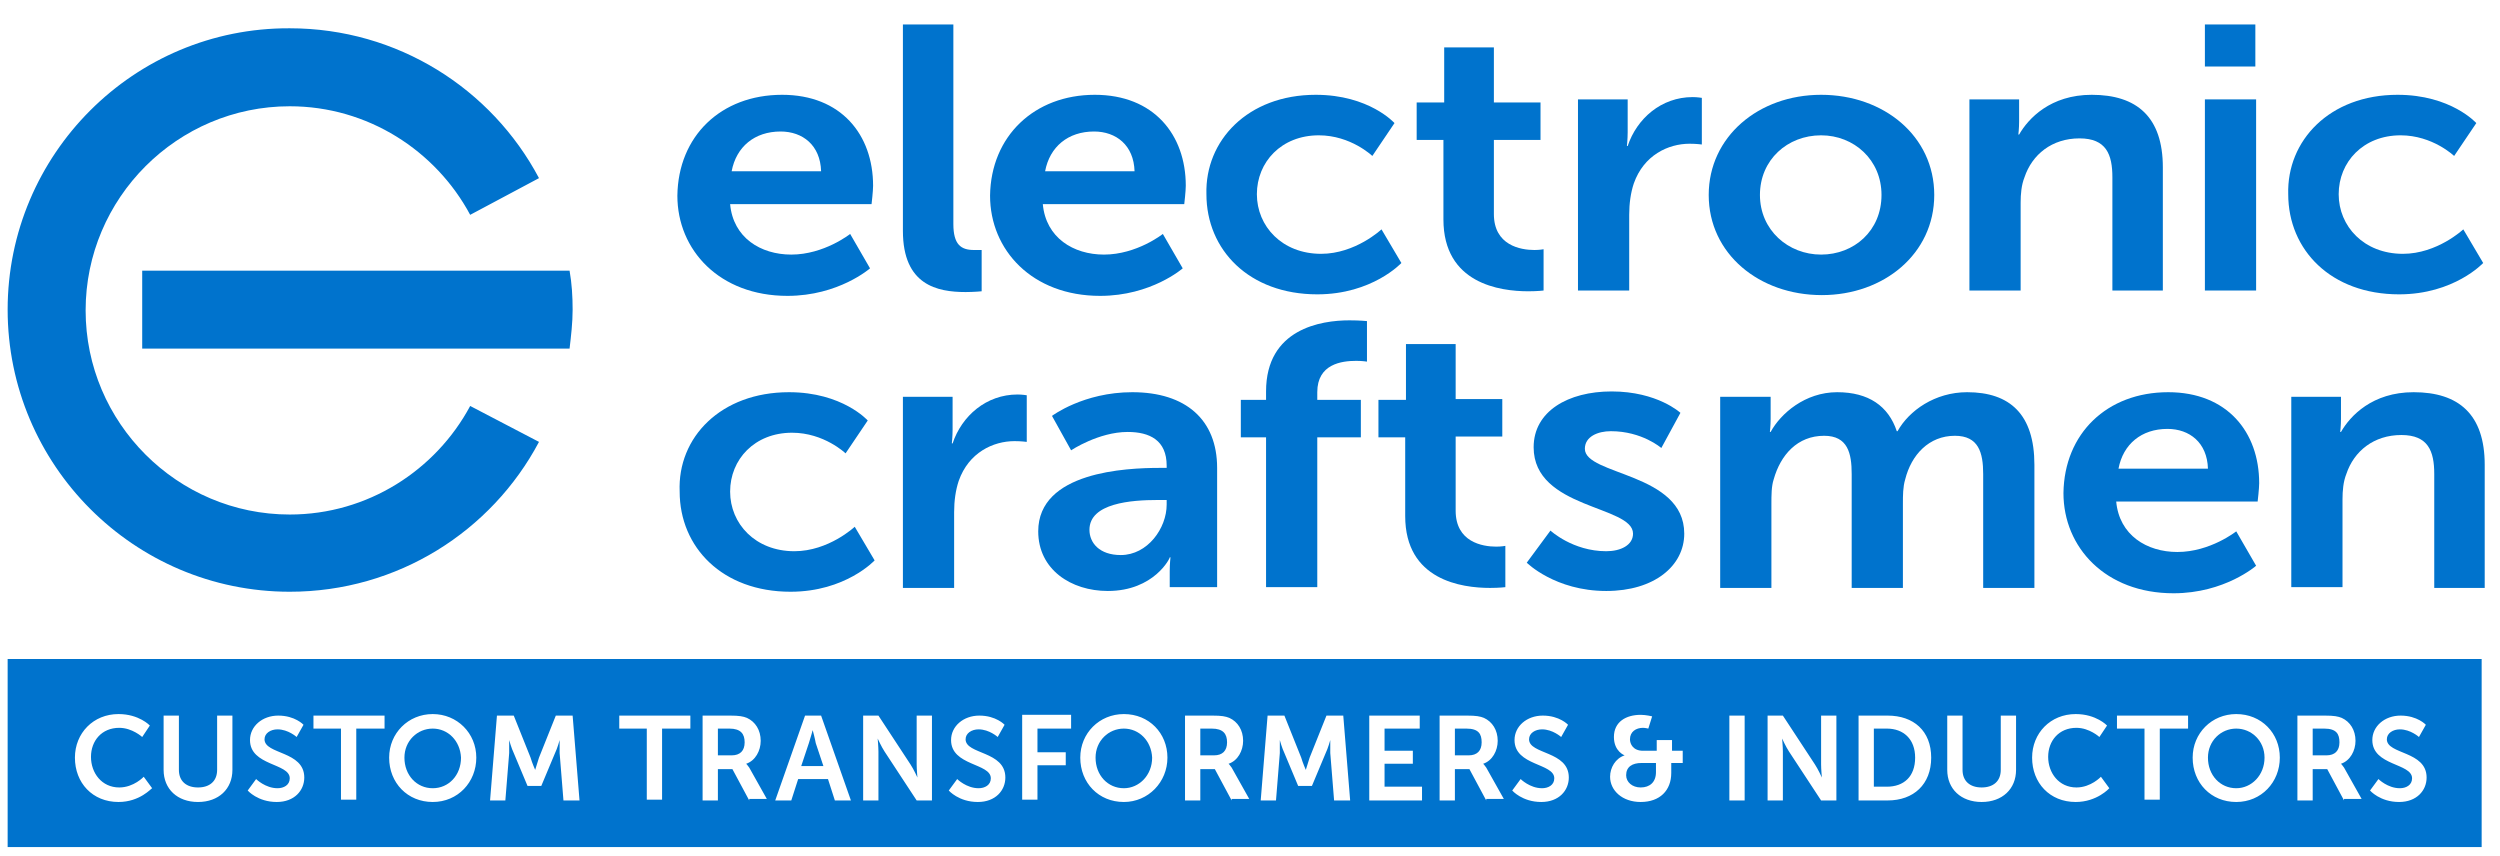
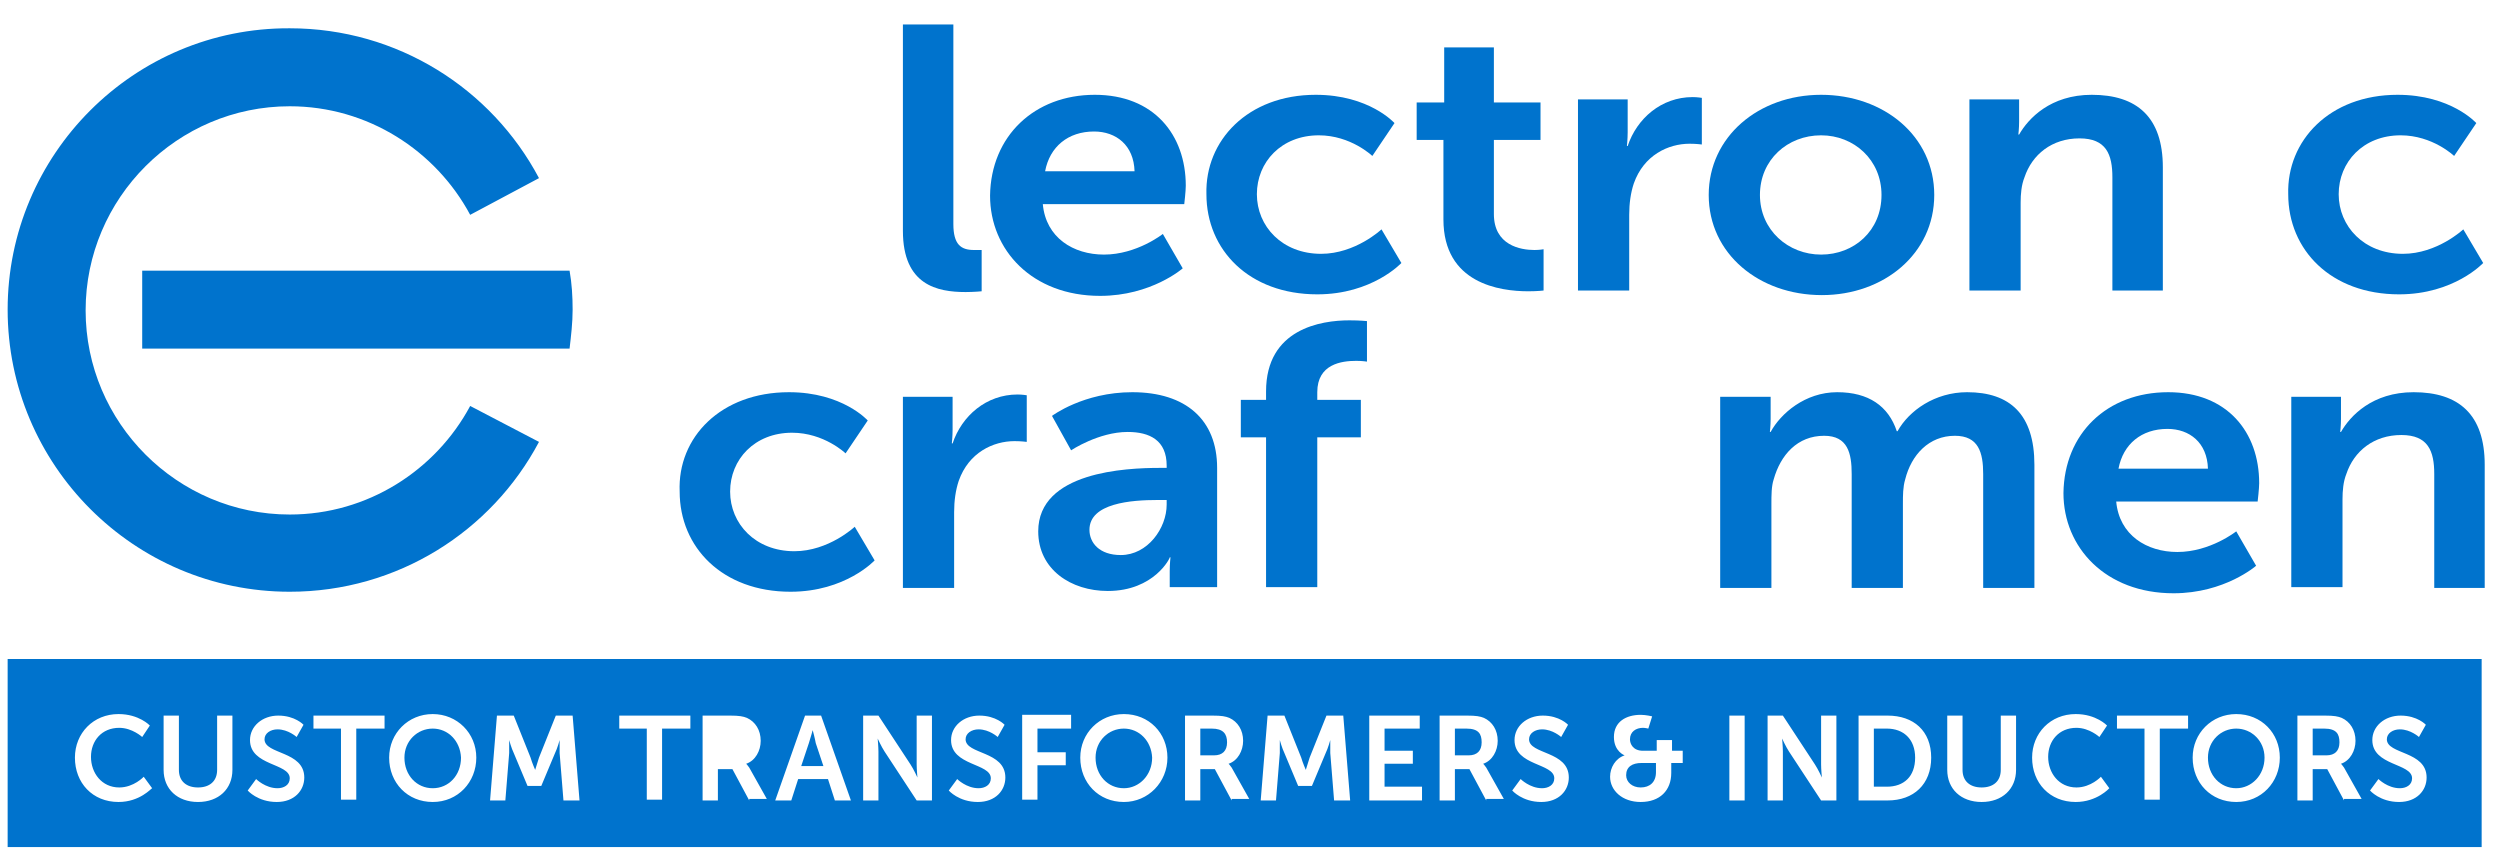
<svg xmlns="http://www.w3.org/2000/svg" width="100%" height="100%" viewBox="0 0 327 112" version="1.1" xml:space="preserve" style="fill-rule:evenodd;clip-rule:evenodd;stroke-linejoin:round;stroke-miterlimit:2;">
  <g transform="matrix(1,0,0,1,-53,-51)">
    <g>
-       <path d="M155.3,63.4C163,63.4 167.2,68.6 167.2,75.3C167.2,76 167,77.7 167,77.7L148.5,77.7C148.9,82.1 152.5,84.3 156.5,84.3C160.8,84.3 164.2,81.6 164.2,81.6L166.8,86.1C166.8,86.1 162.7,89.7 156,89.7C147.1,89.7 141.6,83.7 141.6,76.6C141.7,68.8 147.3,63.4 155.3,63.4ZM160.4,73.4C160.3,70 158,68.2 155.1,68.2C151.7,68.2 149.3,70.2 148.7,73.4L160.4,73.4Z" style="fill:rgb(0,115,205);fill-rule:nonzero;" />
      <path d="M171.1,54.2L177.7,54.2L177.7,80.3C177.7,83 178.7,83.7 180.4,83.7L181.4,83.7L181.4,89.1C181.4,89.1 180.4,89.2 179.3,89.2C175.6,89.2 171.1,88.3 171.1,81.2L171.1,54.2Z" style="fill:rgb(0,115,205);fill-rule:nonzero;" />
      <path d="M196.2,63.4C203.9,63.4 208.1,68.6 208.1,75.3C208.1,76 207.9,77.7 207.9,77.7L189.4,77.7C189.8,82.1 193.4,84.3 197.4,84.3C201.7,84.3 205.1,81.6 205.1,81.6L207.7,86.1C207.7,86.1 203.6,89.7 196.9,89.7C188,89.7 182.5,83.7 182.5,76.6C182.6,68.8 188.3,63.4 196.2,63.4ZM201.4,73.4C201.3,70 199,68.2 196.1,68.2C192.7,68.2 190.3,70.2 189.7,73.4L201.4,73.4Z" style="fill:rgb(0,115,205);fill-rule:nonzero;" />
      <path d="M225.1,63.4C232.1,63.4 235.4,67.1 235.4,67.1L232.5,71.4C232.5,71.4 229.7,68.7 225.5,68.7C220.6,68.7 217.4,72.2 217.4,76.4C217.4,80.6 220.7,84.2 225.8,84.2C230.3,84.2 233.7,81 233.7,81L236.3,85.4C236.3,85.4 232.5,89.5 225.3,89.5C216.4,89.5 210.8,83.7 210.8,76.4C210.6,69.4 216.2,63.4 225.1,63.4Z" style="fill:rgb(0,115,205);fill-rule:nonzero;" />
      <path d="M241.8,69.3L238.3,69.3L238.3,64.4L241.9,64.4L241.9,57.2L248.4,57.2L248.4,64.4L254.5,64.4L254.5,69.3L248.4,69.3L248.4,79C248.4,83.1 251.9,83.7 253.7,83.7C254.4,83.7 254.9,83.6 254.9,83.6L254.9,89C254.9,89 254.1,89.1 252.9,89.1C249.2,89.1 241.8,88.1 241.8,79.7L241.8,69.3Z" style="fill:rgb(0,115,205);fill-rule:nonzero;" />
      <path d="M259.4,64L265.9,64L265.9,68.3C265.9,69.2 265.8,70.1 265.8,70.1L265.9,70.1C267.1,66.5 270.3,63.7 274.4,63.7C275,63.7 275.6,63.8 275.6,63.8L275.6,69.9C275.6,69.9 274.9,69.8 274,69.8C271.2,69.8 268,71.3 266.7,75C266.3,76.2 266.1,77.6 266.1,79.1L266.1,89L259.4,89L259.4,64Z" style="fill:rgb(0,115,205);fill-rule:nonzero;" />
      <path d="M291.2,63.4C299.4,63.4 306,68.8 306,76.5C306,84.2 299.4,89.6 291.3,89.6C283.1,89.6 276.5,84.2 276.5,76.5C276.5,68.9 283,63.4 291.2,63.4ZM291.2,84.3C295.5,84.3 299.1,81.2 299.1,76.5C299.1,71.9 295.5,68.7 291.2,68.7C286.8,68.7 283.2,71.9 283.2,76.5C283.2,81.1 286.9,84.3 291.2,84.3Z" style="fill:rgb(0,115,205);fill-rule:nonzero;" />
      <path d="M310.6,64L317.1,64L317.1,66.9C317.1,67.8 317,68.6 317,68.6L317.1,68.6C318.3,66.5 321.2,63.4 326.6,63.4C332.5,63.4 335.9,66.3 335.9,72.9L335.9,89L329.3,89L329.3,74.2C329.3,71.2 328.5,69.1 325,69.1C321.4,69.1 318.8,71.2 317.8,74.2C317.4,75.2 317.3,76.4 317.3,77.5L317.3,89L310.6,89L310.6,64Z" style="fill:rgb(0,115,205);fill-rule:nonzero;" />
-       <path d="M341.4,54.2L348,54.2L348,59.7L341.4,59.7L341.4,54.2ZM341.4,64L348.1,64L348.1,89L341.4,89L341.4,64Z" style="fill:rgb(0,115,205);fill-rule:nonzero;" />
      <path d="M366.6,63.4C373.6,63.4 376.9,67.1 376.9,67.1L374,71.4C374,71.4 371.2,68.7 367,68.7C362.1,68.7 358.9,72.2 358.9,76.4C358.9,80.6 362.2,84.2 367.3,84.2C371.8,84.2 375.2,81 375.2,81L377.8,85.4C377.8,85.4 374,89.5 366.8,89.5C357.9,89.5 352.3,83.7 352.3,76.4C352.1,69.4 357.7,63.4 366.6,63.4Z" style="fill:rgb(0,115,205);fill-rule:nonzero;" />
      <path d="M156.2,102.3C163.2,102.3 166.5,106 166.5,106L163.6,110.3C163.6,110.3 160.8,107.6 156.6,107.6C151.7,107.6 148.5,111.1 148.5,115.3C148.5,119.5 151.8,123.1 156.9,123.1C161.4,123.1 164.8,119.9 164.8,119.9L167.4,124.3C167.4,124.3 163.6,128.4 156.4,128.4C147.5,128.4 141.9,122.6 141.9,115.3C141.6,108.2 147.3,102.3 156.2,102.3Z" style="fill:rgb(0,115,205);fill-rule:nonzero;" />
      <path d="M171.1,102.9L177.6,102.9L177.6,107.2C177.6,108.1 177.5,109 177.5,109L177.6,109C178.8,105.4 182,102.6 186.1,102.6C186.7,102.6 187.3,102.7 187.3,102.7L187.3,108.8C187.3,108.8 186.6,108.7 185.7,108.7C182.9,108.7 179.7,110.2 178.4,113.9C178,115.1 177.8,116.5 177.8,118L177.8,127.9L171.1,127.9L171.1,102.9Z" style="fill:rgb(0,115,205);fill-rule:nonzero;" />
      <path d="M204.7,112.2L205.6,112.2L205.6,111.9C205.6,108.6 203.4,107.5 200.5,107.5C196.7,107.5 193.1,109.9 193.1,109.9L190.6,105.4C190.6,105.4 194.7,102.3 201.1,102.3C208.1,102.3 212.2,105.9 212.2,112.2L212.2,127.8L206,127.8L206,125.7C206,124.7 206.1,123.9 206.1,123.9L206,123.9C206.1,123.9 204,128.3 197.9,128.3C193.1,128.3 188.8,125.5 188.8,120.5C188.8,112.7 200.3,112.2 204.7,112.2ZM199.6,123.6C203.1,123.6 205.6,120.1 205.6,117L205.6,116.4L204.4,116.4C201,116.4 195.5,116.8 195.5,120.3C195.5,122 196.8,123.6 199.6,123.6Z" style="fill:rgb(0,115,205);fill-rule:nonzero;" />
      <path d="M218.6,108.2L215.3,108.2L215.3,103.3L218.6,103.3L218.6,102.2C218.6,94 225.8,92.9 229.5,92.9C230.9,92.9 231.8,93 231.8,93L231.8,98.3C231.8,98.3 231.2,98.2 230.4,98.2C228.5,98.2 225.3,98.6 225.3,102.3L225.3,103.3L231,103.3L231,108.2L225.3,108.2L225.3,127.8L218.6,127.8L218.6,108.2Z" style="fill:rgb(0,115,205);fill-rule:nonzero;" />
-       <path d="M236.8,108.2L233.3,108.2L233.3,103.3L236.9,103.3L236.9,96L243.4,96L243.4,103.2L249.5,103.2L249.5,108.1L243.4,108.1L243.4,117.8C243.4,121.9 246.9,122.5 248.7,122.5C249.4,122.5 249.9,122.4 249.9,122.4L249.9,127.8C249.9,127.8 249.1,127.9 247.9,127.9C244.2,127.9 236.8,126.9 236.8,118.5L236.8,108.2Z" style="fill:rgb(0,115,205);fill-rule:nonzero;" />
-       <path d="M255.8,120.4C255.8,120.4 258.7,123.1 263.1,123.1C265,123.1 266.6,122.3 266.6,120.8C266.6,117.1 253.6,117.6 253.6,109.5C253.6,104.8 258.1,102.2 263.8,102.2C269.8,102.2 272.8,105 272.8,105L270.3,109.6C270.3,109.6 267.8,107.4 263.7,107.4C262,107.4 260.3,108.1 260.3,109.7C260.3,113.2 273.3,112.8 273.3,120.8C273.3,125 269.4,128.3 263.1,128.3C256.4,128.3 252.7,124.6 252.7,124.6L255.8,120.4Z" style="fill:rgb(0,115,205);fill-rule:nonzero;" />
      <path d="M278,102.9L284.6,102.9L284.6,105.8C284.6,106.7 284.5,107.5 284.5,107.5L284.6,107.5C285.9,105.1 289.1,102.3 293.3,102.3C297.4,102.3 300,104.1 301.1,107.4L301.2,107.4C302.7,104.7 306.1,102.3 310.3,102.3C315.9,102.3 319.1,105.2 319.1,111.8L319.1,127.9L312.4,127.9L312.4,113C312.4,110.2 311.8,108 308.7,108C305.3,108 303,110.5 302.2,113.7C301.9,114.7 301.9,115.8 301.9,116.9L301.9,127.9L295.2,127.9L295.2,113C295.2,110.3 294.7,108 291.6,108C288.1,108 285.9,110.5 285,113.7C284.7,114.6 284.7,115.8 284.7,116.9L284.7,127.9L278,127.9L278,102.9Z" style="fill:rgb(0,115,205);fill-rule:nonzero;" />
      <path d="M336.6,102.3C344.3,102.3 348.5,107.5 348.5,114.2C348.5,114.9 348.3,116.6 348.3,116.6L329.8,116.6C330.2,121 333.8,123.2 337.8,123.2C342.1,123.2 345.5,120.5 345.5,120.5L348.1,125C348.1,125 344,128.6 337.3,128.6C328.4,128.6 322.9,122.6 322.9,115.5C323,107.7 328.6,102.3 336.6,102.3ZM341.8,112.3C341.7,108.9 339.4,107.1 336.5,107.1C333.1,107.1 330.7,109.1 330.1,112.3L341.8,112.3Z" style="fill:rgb(0,115,205);fill-rule:nonzero;" />
      <path d="M352.7,102.9L359.2,102.9L359.2,105.8C359.2,106.7 359.1,107.5 359.1,107.5L359.2,107.5C360.4,105.4 363.3,102.3 368.7,102.3C374.6,102.3 378,105.2 378,111.8L378,127.9L371.4,127.9L371.4,113C371.4,110 370.6,107.9 367.1,107.9C363.5,107.9 360.9,110 359.9,113C359.5,114 359.4,115.2 359.4,116.3L359.4,127.8L352.7,127.8L352.7,102.9Z" style="fill:rgb(0,115,205);fill-rule:nonzero;" />
    </g>
    <g>
      <path d="M114.5,104.1C110,112.5 101.1,118.3 90.9,118.3C76.2,118.3 64.2,106.3 64.2,91.6C64.2,76.9 76.2,64.9 90.9,64.9C101.1,64.9 110,70.7 114.5,79.1L123.5,74.3C117.3,62.6 105,54.7 90.9,54.7C70.5,54.6 54,71.2 54,91.5C54,111.8 70.5,128.4 90.9,128.4C105,128.4 117.3,120.5 123.5,108.8L114.5,104.1Z" style="fill:rgb(0,115,205);fill-rule:nonzero;" />
      <path d="M71.6,96.6L127.5,96.6C127.7,94.9 127.9,93.2 127.9,91.5C127.9,89.8 127.8,88.1 127.5,86.4L71.6,86.4L71.6,96.6Z" style="fill:rgb(0,115,205);fill-rule:nonzero;" />
    </g>
    <g>
      <path d="M200,146.3C198,146.3 196.3,147.9 196.3,150.1C196.3,152.4 197.9,154.1 200,154.1C202,154.1 203.7,152.4 203.7,150.1C203.6,147.9 202,146.3 200,146.3Z" style="fill:rgb(0,115,205);fill-rule:nonzero;" />
      <path d="M211.5,146.3L210,146.3L210,149.8L211.8,149.8C212.9,149.8 213.5,149.2 213.5,148.1C213.5,147 213,146.3 211.5,146.3Z" style="fill:rgb(0,115,205);fill-rule:nonzero;" />
      <path d="M244.8,146.3L243.3,146.3L243.3,149.8L245.1,149.8C246.2,149.8 246.8,149.2 246.8,148.1C246.8,147 246.4,146.3 244.8,146.3Z" style="fill:rgb(0,115,205);fill-rule:nonzero;" />
      <path d="M299.8,146.3L298.1,146.3L298.1,153.9L299.8,153.9C302,153.9 303.5,152.6 303.5,150.1C303.5,147.7 302,146.3 299.8,146.3Z" style="fill:rgb(0,115,205);fill-rule:nonzero;" />
      <path d="M265.7,152.4C265.7,153.3 266.5,154 267.6,154C268.8,154 269.6,153.3 269.6,152L269.6,150.8L267.7,150.8C266.5,150.8 265.7,151.3 265.7,152.4Z" style="fill:rgb(0,115,205);fill-rule:nonzero;" />
      <path d="M54,137.2L54,161.8L377.6,161.8L377.6,137.2L54,137.2ZM68.5,155.9C65.1,155.9 62.8,153.4 62.8,150.1C62.8,146.9 65.2,144.4 68.5,144.4C71.2,144.4 72.6,145.9 72.6,145.9L71.6,147.4C71.6,147.4 70.3,146.2 68.6,146.2C66.3,146.2 64.9,147.9 64.9,150C64.9,152.1 66.3,154 68.6,154C70.5,154 71.8,152.6 71.8,152.6L72.9,154.1C72.8,154.1 71.3,155.9 68.5,155.9ZM83.4,151.7C83.4,154.2 81.6,155.9 78.9,155.9C76.2,155.9 74.4,154.2 74.4,151.7L74.4,144.6L76.4,144.6L76.4,151.7C76.4,153.2 77.4,154 78.9,154C80.4,154 81.4,153.2 81.4,151.7L81.4,144.6L83.4,144.6L83.4,151.7ZM89.2,155.9C86.7,155.9 85.4,154.4 85.4,154.4L86.5,152.9C86.5,152.9 87.7,154.1 89.3,154.1C90.1,154.1 90.9,153.7 90.9,152.8C90.9,150.8 85.7,151.2 85.7,147.8C85.7,146 87.3,144.6 89.4,144.6C91.6,144.6 92.7,145.8 92.7,145.8L91.8,147.4C91.8,147.4 90.7,146.4 89.3,146.4C88.4,146.4 87.6,146.9 87.6,147.7C87.6,149.7 92.8,149.2 92.8,152.7C92.8,154.4 91.5,155.9 89.2,155.9ZM103.3,146.3L99.6,146.3L99.6,155.6L97.6,155.6L97.6,146.3L94,146.3L94,144.6L103.3,144.6L103.3,146.3ZM109.6,155.9C106.3,155.9 103.9,153.4 103.9,150.1C103.9,146.9 106.4,144.4 109.6,144.4C112.8,144.4 115.3,146.9 115.3,150.1C115.3,153.3 112.9,155.9 109.6,155.9ZM126.7,155.7L126.2,149.5L126.2,147.8C126.2,147.8 125.9,148.9 125.6,149.5L123.8,153.8L122,153.8L120.2,149.5C119.9,148.9 119.6,147.8 119.6,147.8L119.6,149.5L119.1,155.7L117.1,155.7L118,144.6L120.2,144.6L122.4,150.1C122.6,150.8 123,151.7 123,151.7C123,151.7 123.3,150.7 123.5,150.1L125.7,144.6L127.9,144.6L128.8,155.7L126.7,155.7ZM143.3,146.3L139.6,146.3L139.6,155.6L137.6,155.6L137.6,146.3L134,146.3L134,144.6L143.3,144.6L143.3,146.3ZM151,155.7L148.8,151.6L146.9,151.6L146.9,155.7L144.9,155.7L144.9,144.6L148.5,144.6C149.7,144.6 150.2,144.7 150.7,144.9C151.8,145.4 152.5,146.5 152.5,147.9C152.5,149.2 151.8,150.5 150.6,150.9C150.6,150.9 150.8,151.1 151,151.4L153.3,155.5L151,155.5L151,155.7ZM162.2,155.7L161.3,152.9L157.4,152.9L156.5,155.7L154.4,155.7L158.3,144.6L160.4,144.6L164.3,155.7L162.2,155.7ZM174.9,155.7L172.9,155.7L168.7,149.3C168.3,148.7 167.8,147.6 167.8,147.6C167.8,147.6 167.9,148.7 167.9,149.3L167.9,155.7L165.9,155.7L165.9,144.6L167.9,144.6L172.1,151C172.5,151.6 173,152.7 173,152.7C173,152.7 172.9,151.6 172.9,151L172.9,144.6L174.9,144.6L174.9,155.7ZM180.9,155.9C178.4,155.9 177.1,154.4 177.1,154.4L178.2,152.9C178.2,152.9 179.4,154.1 181,154.1C181.8,154.1 182.6,153.7 182.6,152.8C182.6,150.8 177.4,151.2 177.4,147.8C177.4,146 179,144.6 181.1,144.6C183.3,144.6 184.4,145.8 184.4,145.8L183.5,147.4C183.5,147.4 182.4,146.4 181,146.4C180.1,146.4 179.3,146.9 179.3,147.7C179.3,149.7 184.5,149.2 184.5,152.7C184.5,154.4 183.2,155.9 180.9,155.9ZM193.1,146.3L188.7,146.3L188.7,149.4L192.4,149.4L192.4,151.1L188.7,151.1L188.7,155.6L186.7,155.6L186.7,144.5L193.1,144.5L193.1,146.3ZM200,155.9C196.7,155.9 194.3,153.4 194.3,150.1C194.3,146.9 196.8,144.4 200,144.4C203.3,144.4 205.7,146.9 205.7,150.1C205.7,153.3 203.2,155.9 200,155.9ZM214.1,155.7L211.9,151.6L210,151.6L210,155.7L208,155.7L208,144.6L211.6,144.6C212.8,144.6 213.3,144.7 213.8,144.9C214.9,145.4 215.6,146.5 215.6,147.9C215.6,149.2 214.9,150.5 213.7,150.9C213.7,150.9 213.9,151.1 214.1,151.4L216.4,155.5L214.1,155.5L214.1,155.7ZM227.5,155.7L227,149.5L227,147.8C227,147.8 226.7,148.9 226.4,149.5L224.6,153.8L222.8,153.8L221,149.5C220.7,148.9 220.4,147.8 220.4,147.8L220.4,149.5L219.9,155.7L217.9,155.7L218.8,144.6L221,144.6L223.2,150.1C223.4,150.8 223.8,151.7 223.8,151.7C223.8,151.7 224.1,150.7 224.3,150.1L226.5,144.6L228.7,144.6L229.6,155.7L227.5,155.7ZM239,155.7L232.1,155.7L232.1,144.6L238.7,144.6L238.7,146.3L234.1,146.3L234.1,149.2L237.8,149.2L237.8,150.9L234.1,150.9L234.1,153.9L239,153.9L239,155.7ZM247.4,155.7L245.2,151.6L243.3,151.6L243.3,155.7L241.3,155.7L241.3,144.6L244.9,144.6C246.1,144.6 246.6,144.7 247.1,144.9C248.2,145.4 248.9,146.5 248.9,147.9C248.9,149.2 248.2,150.5 247,150.9C247,150.9 247.2,151.1 247.4,151.4L249.7,155.5L247.4,155.5L247.4,155.7ZM254.6,155.9C252.1,155.9 250.8,154.4 250.8,154.4L251.9,152.9C251.9,152.9 253.1,154.1 254.7,154.1C255.5,154.1 256.3,153.7 256.3,152.8C256.3,150.8 251.1,151.2 251.1,147.8C251.1,146 252.7,144.6 254.8,144.6C257,144.6 258.1,145.8 258.1,145.8L257.2,147.4C257.2,147.4 256.1,146.4 254.7,146.4C253.8,146.4 253,146.9 253,147.7C253,149.7 258.2,149.2 258.2,152.7C258.2,154.4 256.9,155.9 254.6,155.9ZM273.1,150.8L271.6,150.8L271.6,152.1C271.6,154.4 270.1,155.9 267.6,155.9C265.2,155.9 263.6,154.4 263.6,152.6C263.6,151.4 264.3,150.2 265.5,149.8C265.5,149.8 264.1,149.3 264.1,147.4C264.1,145.4 265.7,144.5 267.6,144.5C268.3,144.5 269.1,144.7 269.1,144.7L268.6,146.3C268.6,146.3 268.2,146.2 267.9,146.2C267,146.2 266.2,146.7 266.2,147.7C266.2,148.3 266.6,149.2 267.9,149.2L269.7,149.2L269.7,147.8L271.7,147.8L271.7,149.2L273.1,149.2L273.1,150.8ZM281.2,155.7L279.2,155.7L279.2,144.6L281.2,144.6L281.2,155.7ZM293.2,155.7L291.2,155.7L287,149.3C286.6,148.7 286.1,147.6 286.1,147.6C286.1,147.6 286.2,148.7 286.2,149.3L286.2,155.7L284.2,155.7L284.2,144.6L286.2,144.6L290.4,151C290.8,151.6 291.3,152.7 291.3,152.7C291.3,152.7 291.2,151.6 291.2,151L291.2,144.6L293.2,144.6L293.2,155.7ZM299.9,155.7L296.1,155.7L296.1,144.6L299.9,144.6C303.3,144.6 305.6,146.6 305.6,150.1C305.6,153.6 303.3,155.7 299.9,155.7ZM316.7,151.7C316.7,154.2 314.9,155.9 312.2,155.9C309.5,155.9 307.7,154.2 307.7,151.7L307.7,144.6L309.7,144.6L309.7,151.7C309.7,153.2 310.7,154 312.2,154C313.7,154 314.7,153.2 314.7,151.7L314.7,144.6L316.7,144.6L316.7,151.7ZM324.5,155.9C321.1,155.9 318.8,153.4 318.8,150.1C318.8,146.9 321.2,144.4 324.5,144.4C327.2,144.4 328.6,145.9 328.6,145.9L327.6,147.4C327.6,147.4 326.3,146.2 324.6,146.2C322.3,146.2 320.9,147.9 320.9,150C320.9,152.1 322.3,154 324.6,154C326.5,154 327.8,152.6 327.8,152.6L328.9,154.1C328.9,154.1 327.3,155.9 324.5,155.9ZM339.2,146.3L335.5,146.3L335.5,155.6L333.5,155.6L333.5,146.3L329.9,146.3L329.9,144.6L339.2,144.6L339.2,146.3ZM345.5,155.9C342.2,155.9 339.8,153.4 339.8,150.1C339.8,146.9 342.3,144.4 345.5,144.4C348.8,144.4 351.2,146.9 351.2,150.1C351.2,153.3 348.8,155.9 345.5,155.9ZM359.6,155.7L357.4,151.6L355.5,151.6L355.5,155.7L353.5,155.7L353.5,144.6L357.1,144.6C358.3,144.6 358.8,144.7 359.3,144.9C360.4,145.4 361.1,146.5 361.1,147.9C361.1,149.2 360.4,150.5 359.2,150.9C359.2,150.9 359.4,151.1 359.6,151.4L361.9,155.5L359.6,155.5L359.6,155.7ZM366.8,155.9C364.3,155.9 363,154.4 363,154.4L364.1,152.9C364.1,152.9 365.3,154.1 366.9,154.1C367.7,154.1 368.5,153.7 368.5,152.8C368.5,150.8 363.3,151.2 363.3,147.8C363.3,146 364.9,144.6 367,144.6C369.2,144.6 370.3,145.8 370.3,145.8L369.4,147.4C369.4,147.4 368.3,146.4 366.9,146.4C366,146.4 365.2,146.9 365.2,147.7C365.2,149.7 370.4,149.2 370.4,152.7C370.4,154.4 369.1,155.9 366.8,155.9Z" style="fill:rgb(0,115,205);fill-rule:nonzero;" />
      <path d="M159.3,146.5C159.3,146.5 159,147.6 158.8,148.2L157.8,151.2L160.7,151.2L159.7,148.2C159.6,147.6 159.3,146.5 159.3,146.5Z" style="fill:rgb(0,115,205);fill-rule:nonzero;" />
-       <path d="M148.4,146.3L146.9,146.3L146.9,149.8L148.7,149.8C149.8,149.8 150.4,149.2 150.4,148.1C150.4,147 149.9,146.3 148.4,146.3Z" style="fill:rgb(0,115,205);fill-rule:nonzero;" />
      <path d="M109.6,146.3C107.6,146.3 105.9,147.9 105.9,150.1C105.9,152.4 107.5,154.1 109.6,154.1C111.7,154.1 113.3,152.4 113.3,150.1C113.2,147.9 111.6,146.3 109.6,146.3Z" style="fill:rgb(0,115,205);fill-rule:nonzero;" />
      <path d="M345.5,146.3C343.5,146.3 341.8,147.9 341.8,150.1C341.8,152.4 343.4,154.1 345.5,154.1C347.5,154.1 349.2,152.4 349.2,150.1C349.2,147.9 347.5,146.3 345.5,146.3Z" style="fill:rgb(0,115,205);fill-rule:nonzero;" />
      <path d="M357,146.3L355.5,146.3L355.5,149.8L357.3,149.8C358.4,149.8 359,149.2 359,148.1C359,147 358.6,146.3 357,146.3Z" style="fill:rgb(0,115,205);fill-rule:nonzero;" />
    </g>
  </g>
</svg>